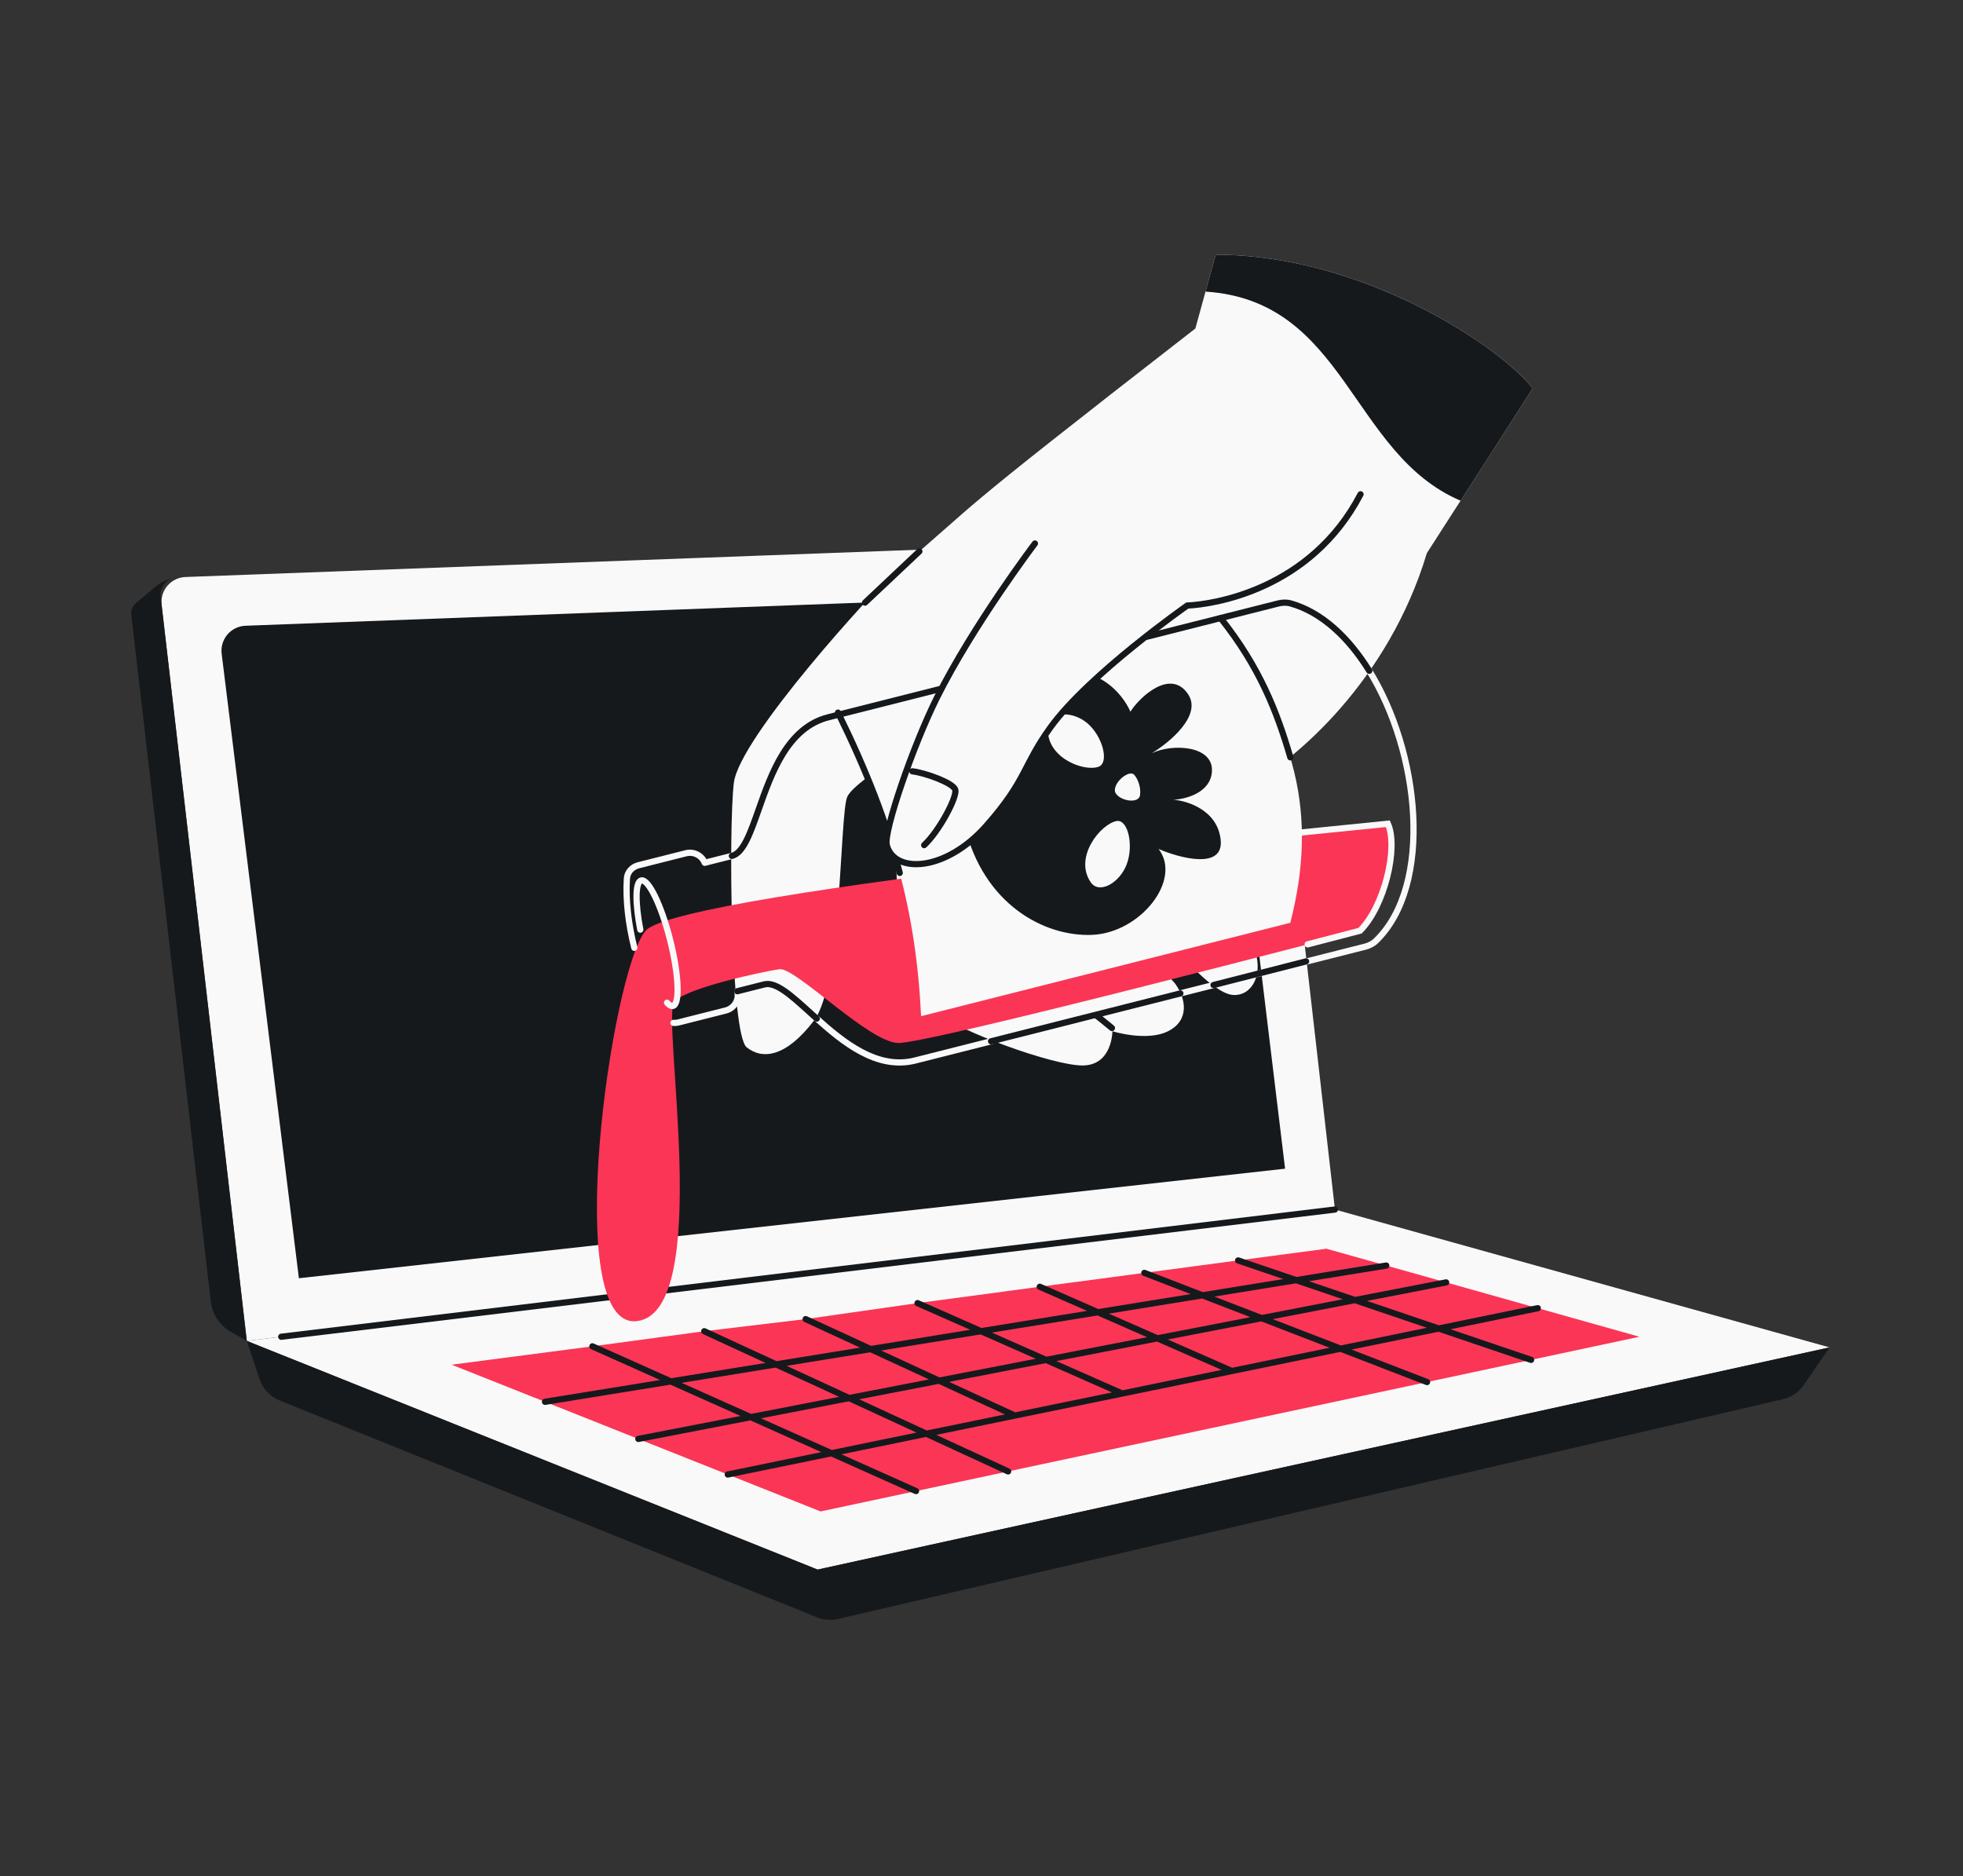
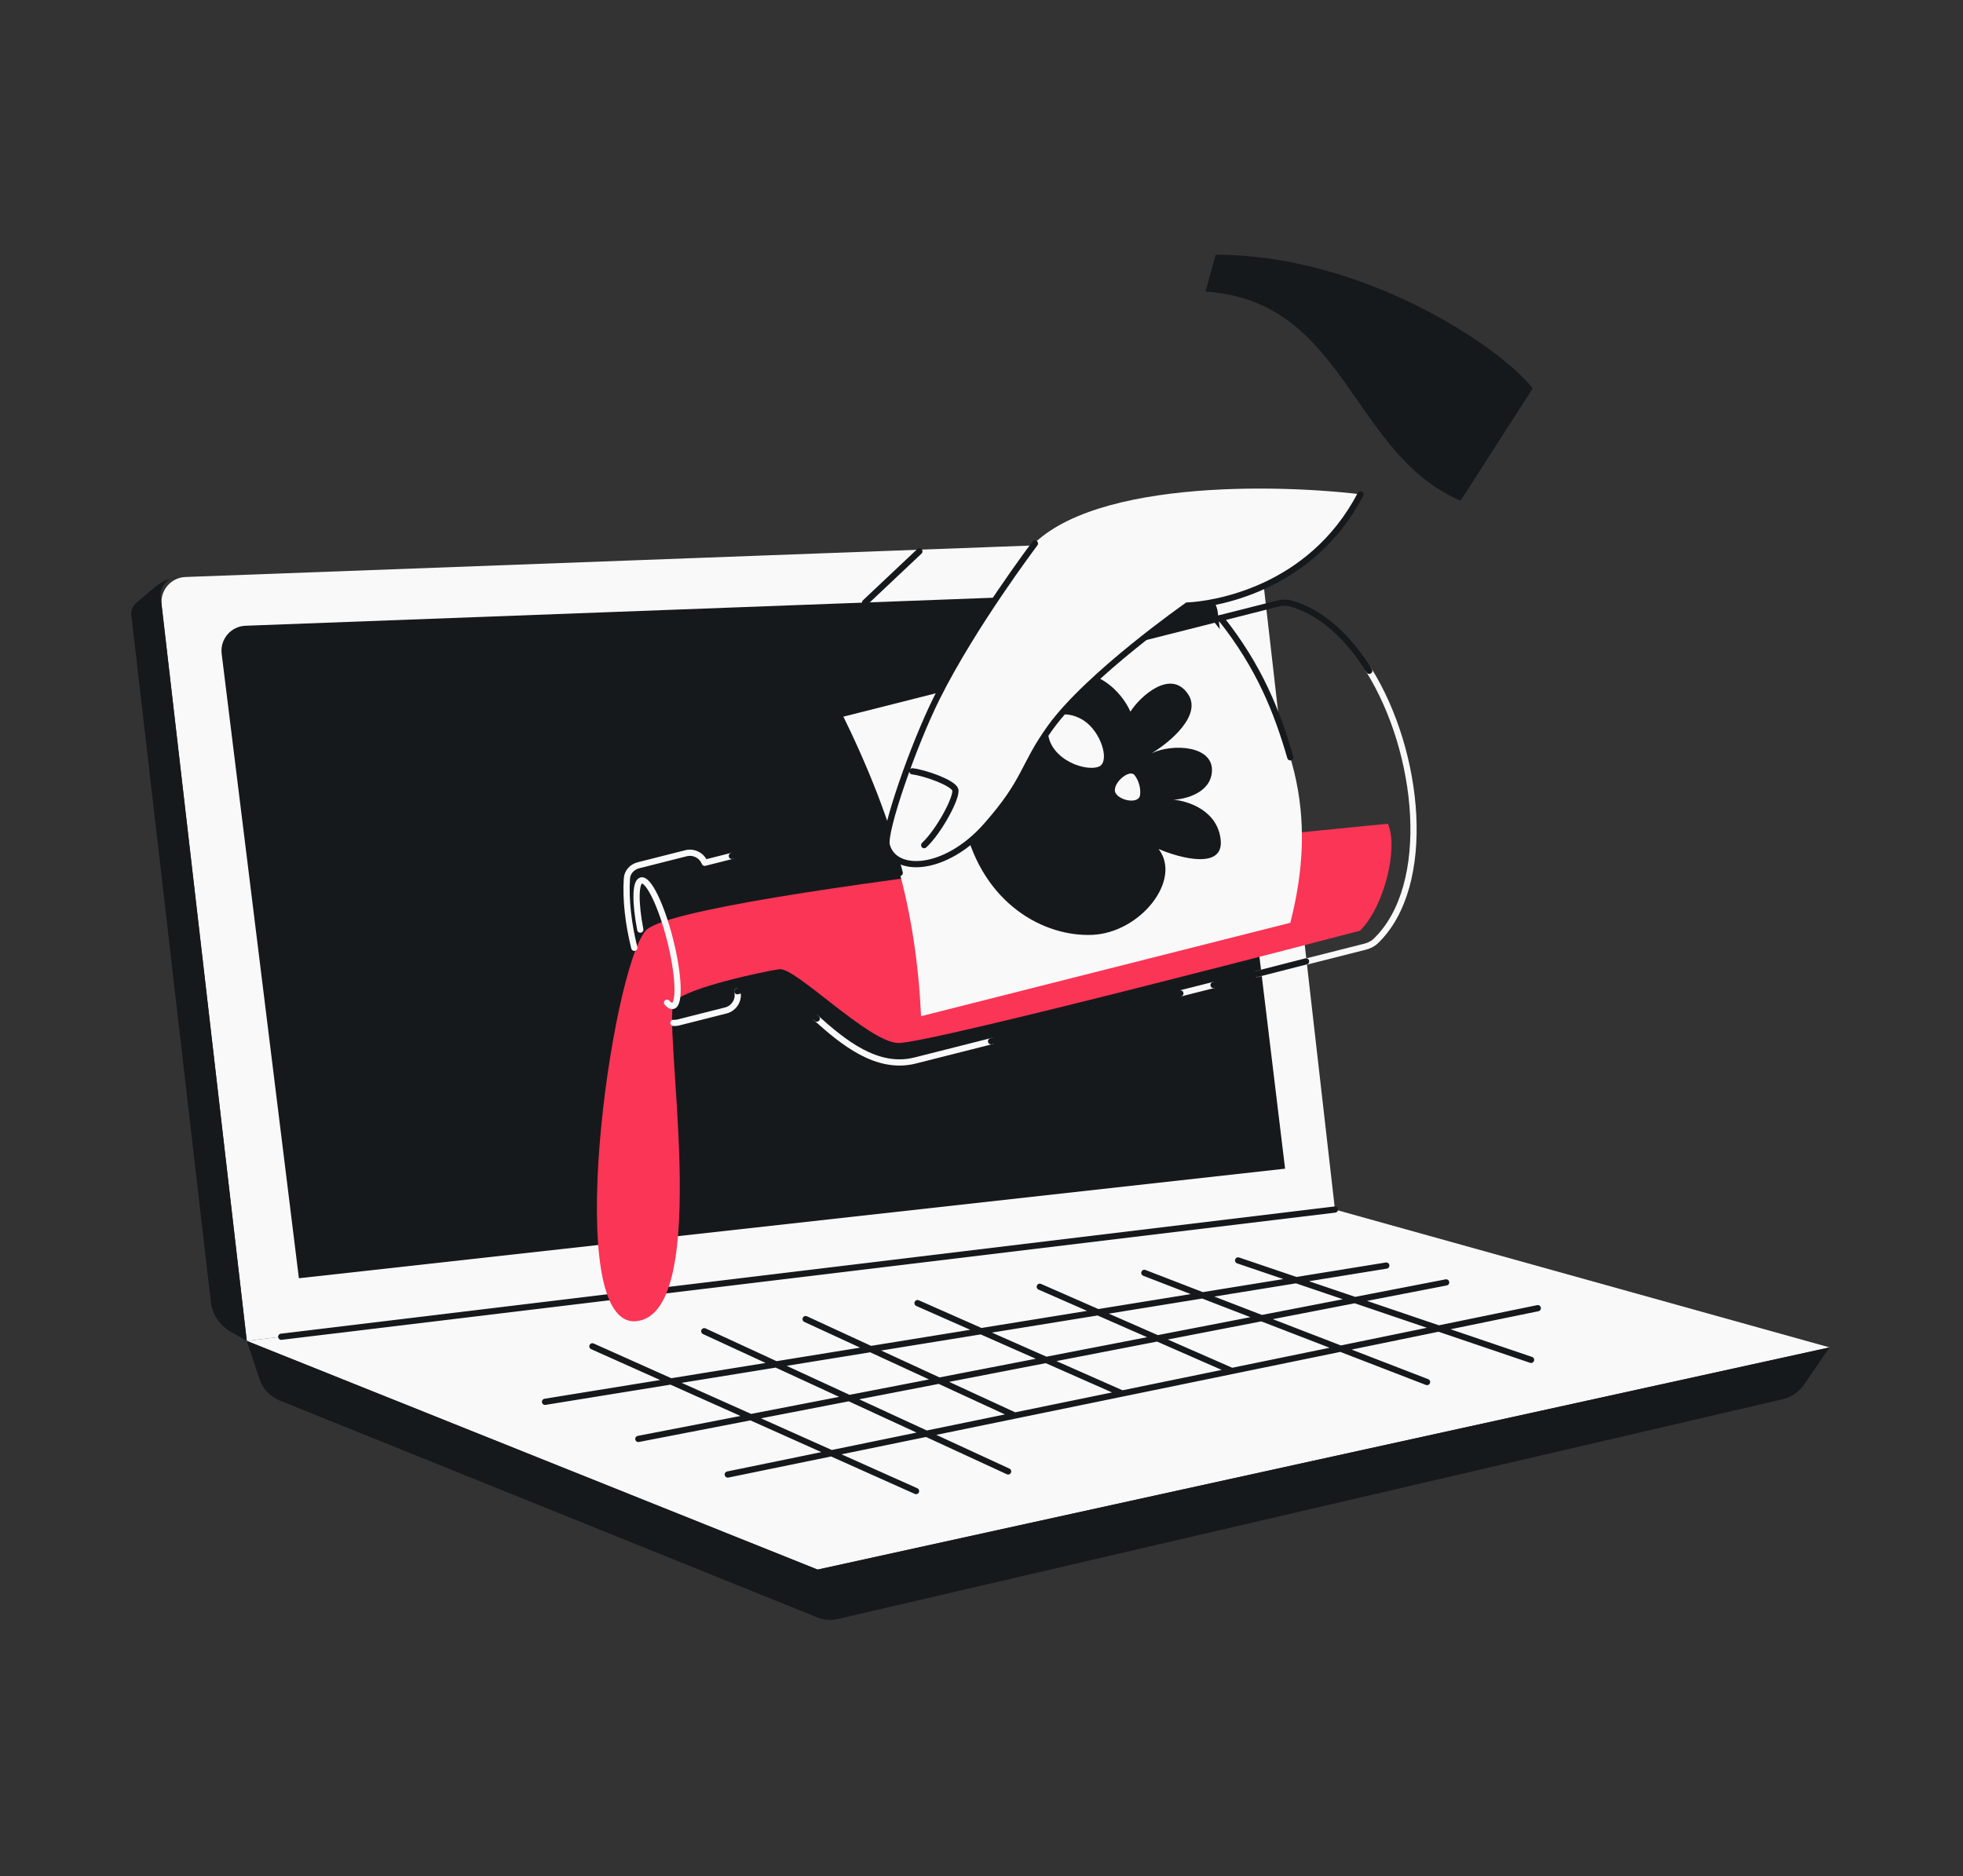
<svg xmlns="http://www.w3.org/2000/svg" width="632" height="604" viewBox="0 0 632 604" fill="none">
  <rect x="0" y="0" width="632" height="604" fill="#333333" stroke="none" />
  <path d="M589.035 433.766L263.235 505.296L79.45 431.678L429.789 389.387L589.035 433.766Z" fill="#F9F9F9" />
  <path d="M397.625 173.181L59.725 185.754C55.039 185.928 51.495 190.058 52.034 194.717L79.457 431.674L429.797 389.383L405.916 180.306C405.439 176.13 401.826 173.024 397.625 173.181Z" fill="#F9F9F9" />
  <path d="M383.779 190.028L79.049 201.445C74.338 201.621 70.788 205.792 71.367 210.471L96.231 411.506L413.742 376.234L392.066 197.1C391.563 192.946 387.96 189.871 383.779 190.028Z" fill="#16191C" />
  <path d="M42.274 197.988C42.103 196.511 42.687 195.048 43.827 194.093L49.945 188.974C51.959 187.289 54.41 186.208 57.013 185.856C54.097 185.856 51.344 188.821 51.716 192.029L79.451 431.677L74.264 428.717C70.708 426.687 68.33 423.086 67.859 419.018L42.274 197.988Z" fill="#16191C" />
  <path d="M429.783 389.387L90.547 430.338" stroke="#16191C" stroke-width="2" stroke-linecap="round" />
-   <path d="M492.94 437.779L527.816 430.34L495.103 421.14L465.595 412.84L446.32 407.419L427.046 401.998L398.621 405.767L368.427 409.771L334.76 414.241L295.404 419.511L259.373 424.653L226.738 428.557L190.725 433.419L145.429 439.337L175.47 451.286L205.511 463.234L234.308 474.687L264.194 486.573L294.922 480.019L324.571 473.694L459.446 444.924L492.94 437.779Z" fill="#FA3556" />
  <path d="M492.941 437.781L398.622 405.769M459.448 444.925L368.428 409.772M495.104 421.141L396.614 441.363M234.309 474.688L326.727 455.713M465.597 412.842L205.513 463.235M446.322 407.421L175.472 451.287M226.74 428.558L324.572 473.696M294.924 480.02L190.726 433.421M326.727 455.713L360.327 448.814L361.295 448.615M326.727 455.713L259.375 424.655M396.614 441.363L361.295 448.615M396.614 441.363L334.761 414.242M295.405 419.513L361.295 448.615" stroke="#16191C" stroke-width="2" stroke-linecap="round" />
  <path d="M589.035 433.763L263.235 505.292L79.45 431.674L83.548 443.968C84.592 447.1 86.957 449.615 90.018 450.851L263.068 520.669C265.215 521.535 267.577 521.719 269.833 521.194L574.023 450.446C576.767 449.808 579.172 448.164 580.764 445.84L589.035 433.763Z" fill="#16191C" />
-   <path d="M384.851 105.759L391.393 82C439.324 82 483.371 111.957 493.472 125.042L459.383 178.069C446.987 219.389 416.8 244.64 403.257 252.1C403.257 252.1 394.648 273.449 394.648 277.925C394.648 282.401 399.125 295.142 403.257 304.094C407.389 313.047 403.257 320.967 396.714 320.278C390.172 319.589 376.054 304.094 372.955 296.519C369.856 288.944 364.003 256.576 364.003 256.576C364.003 256.576 358.149 291.01 358.149 296.519C358.149 302.028 375.021 312.014 378.465 316.835C381.908 321.655 382.941 328.542 376.054 331.985C369.168 335.428 358.149 331.985 358.149 331.985C358.149 331.985 358.149 343.004 348.508 343.004C338.867 343.004 308.91 331.985 301.679 326.132C294.448 320.278 288.25 290.665 288.594 277.925C288.938 265.185 305.466 233.506 305.466 233.506C305.466 233.506 275.165 250.723 272.755 256.576C270.344 262.43 271.033 316.835 262.08 328.542C253.128 340.249 245.553 341.282 240.388 337.15C235.223 333.018 234.534 266.906 236.256 252.1C237.977 237.294 282.396 189.087 286.872 185.3C319.435 157.746 300.145 171.526 384.851 105.759Z" fill="#F9F9F9" />
  <path d="M391.393 82C439.324 82 483.371 111.957 493.472 125.042L470.245 161.196C434.779 146.046 433.402 96.806 388.122 93.879L391.393 82Z" fill="#16191C" />
  <path d="M289.126 335.773C279.485 335.428 256.07 311.258 250.905 312.014C245.74 312.77 221.637 317.868 217.161 322.344C212.685 326.82 229.901 422.2 205.109 425.299C180.317 428.398 196.845 312.358 207.864 299.618C218.882 286.878 446.83 265.185 446.83 265.185C450.274 272.76 445.797 291.698 437.878 299.618C437.878 299.618 298.768 336.117 289.126 335.773Z" fill="#FA3556" />
-   <path d="M421 304.017C431.34 301.333 437.878 299.618 437.878 299.618C445.797 291.698 450.274 272.76 446.83 265.185C446.83 265.185 436.598 266.197 419 268" stroke="#F9F9F9" stroke-width="2" stroke-linecap="round" />
  <path d="M237.38 319.108C238.07 321.835 236.401 324.61 233.653 325.305L218.438 329.153C217.899 329.29 217.351 329.337 216.816 329.3M235.629 275.546L226.881 277.759C225.959 275.4 223.388 274.045 220.85 274.687L205.528 278.562C203.507 279.073 201.97 280.742 201.835 282.807C201.392 289.568 202.291 297.414 204.224 305.127M262.613 327.605C271.462 335.569 282.368 344.51 294.648 341.404L319.427 335.136M380.447 319.703L390.704 317.109M404.478 313.625L439.468 304.775C440.783 304.442 442.023 303.833 442.997 302.889C461.505 284.977 457.236 242.132 440.624 215.601" stroke="#F9F9F9" stroke-width="2" stroke-linecap="round" stroke-linejoin="round" />
  <path d="M296.547 327.14C294.929 293.496 287.513 265.777 270.163 230.842L390.948 200.292C418.112 233.962 424.197 262.828 415.426 297.072L296.547 327.14Z" fill="#F9F9F9" />
  <path d="M269.801 229.411C278.96 247.993 285.384 264.559 289.676 281.024M393 199C405.513 214.687 411.177 229.196 415.426 243.802" stroke="#16191C" stroke-width="2" stroke-linecap="round" stroke-linejoin="round" />
  <path d="M206.147 299.273C204.477 290.612 204.515 283.932 206.442 283.445C208.757 282.859 212.92 291.426 215.741 302.579C218.562 313.732 218.972 323.248 216.658 323.833C216.111 323.971 215.461 323.599 214.751 322.803" stroke="#F9F9F9" stroke-width="2" stroke-linecap="round" />
  <path d="M237.38 319.108L246.09 316.905C249.782 315.971 254.745 320.473 260.744 325.915C261.467 326.571 262.205 327.24 262.957 327.915M235.629 275.546C239.321 274.612 241.547 268.292 244.238 260.652C248.348 248.983 253.542 234.235 266.701 230.907L268.466 230.46L411.521 194.278C412.836 193.946 414.216 193.893 415.522 194.259C425.518 197.064 434.185 205.194 440.838 215.945M390.704 317.109L420.5 309.5M319.083 335.223L380.03 319.808" stroke="#16191C" stroke-width="2" stroke-linecap="round" stroke-linejoin="round" />
  <path d="M351.643 300.959C336.1 301.614 316.626 291.022 310.596 265.952C307.004 238.452 320.132 222.202 338.381 217.088C352.981 212.996 361.505 223.399 363.943 229.112C367.02 224.217 377.014 215.07 382.563 223.562C387.003 230.356 376.577 239.01 370.809 242.487C377.592 239.248 390.829 240.011 390.183 248.483C389.666 255.26 381.699 257.288 377.78 257.455C382.466 257.817 392.073 260.922 393.014 270.447C393.954 279.972 380.076 276.332 373.02 273.322C380.659 283.22 367.186 300.303 351.643 300.959Z" fill="#16191C" />
-   <path d="M351.165 284.028C345.651 275.973 354.338 265.277 359.502 264.317C363.173 263.668 365.106 272.229 362.679 278.425C360.37 284.321 353.854 287.956 351.165 284.028Z" fill="#F9F9F9" />
  <path d="M367.044 255.973C366.621 259.04 359.971 257.735 358.987 254.899C358.339 251.888 363.618 247.6 365.206 249.467C366.411 250.885 367.383 253.513 367.044 255.973Z" fill="#F9F9F9" />
  <path d="M337.449 233.749C336.255 243.612 348.725 248.606 353.694 246.836C357.211 245.547 355.031 237.053 350.095 232.841C345.399 228.833 338.032 228.939 337.449 233.749Z" fill="#F9F9F9" />
  <path d="M317.518 265.873C304.433 280.68 287.905 281.368 285.495 272.071C284.39 267.81 293.896 240.132 301.678 224.554C313.334 201.221 327.848 181.512 327.848 181.512C342.447 154.792 407.388 155.458 438.034 159.13C421.85 190.12 390.287 194.597 382.252 194.941C382.252 194.941 350.487 217.151 338.178 234.195C329.225 246.591 330.602 251.067 317.518 265.873Z" fill="#F9F9F9" />
  <path d="M333.201 174.97C333.201 174.97 313.334 201.221 301.678 224.554C293.896 240.132 284.39 267.81 285.495 272.071C287.905 281.368 304.433 280.68 317.518 265.873C330.602 251.067 329.225 246.591 338.178 234.195C350.487 217.151 382.252 194.941 382.252 194.941C390.287 194.597 421.85 190.12 438.034 159.13M293.759 248.312C297.776 248.772 306.706 251.962 307.532 254.166C308.358 256.37 302.367 267.595 297.546 272.071M357.993 330.952C356.615 329.804 353.654 327.371 352.828 326.82M278.5 194L296 177.5" stroke="#16191C" stroke-width="2" stroke-linecap="round" />
</svg>